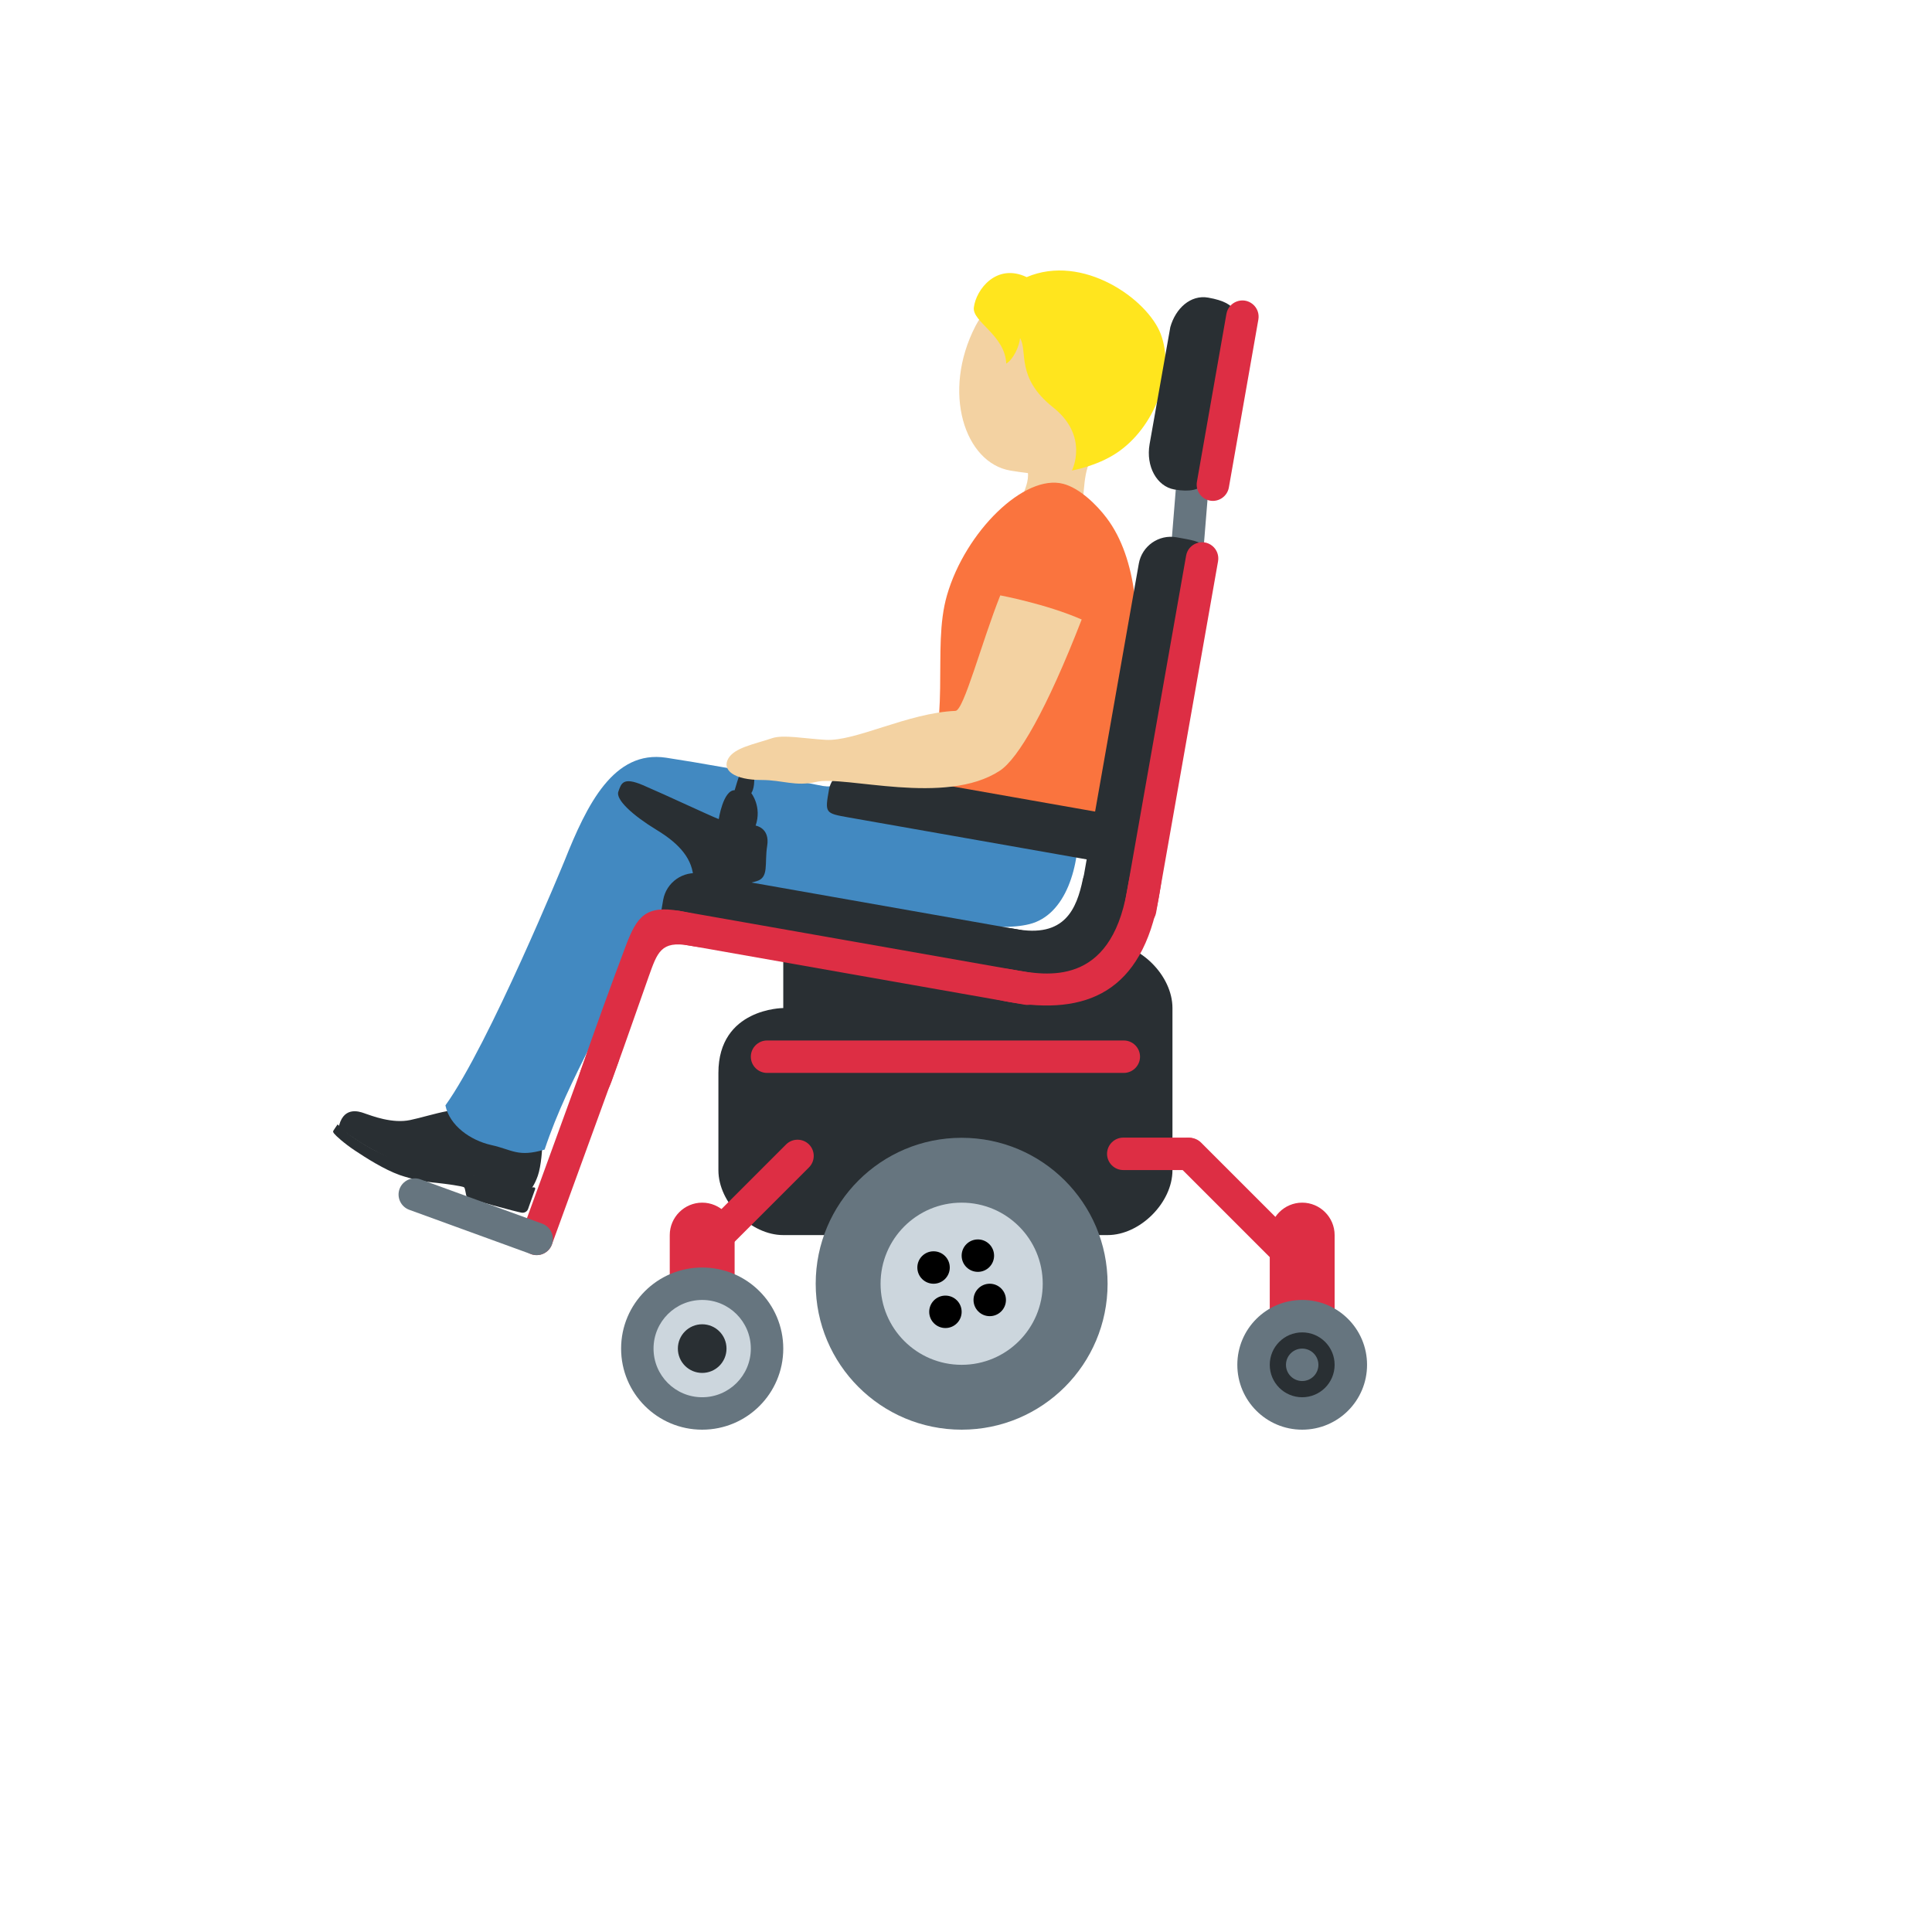
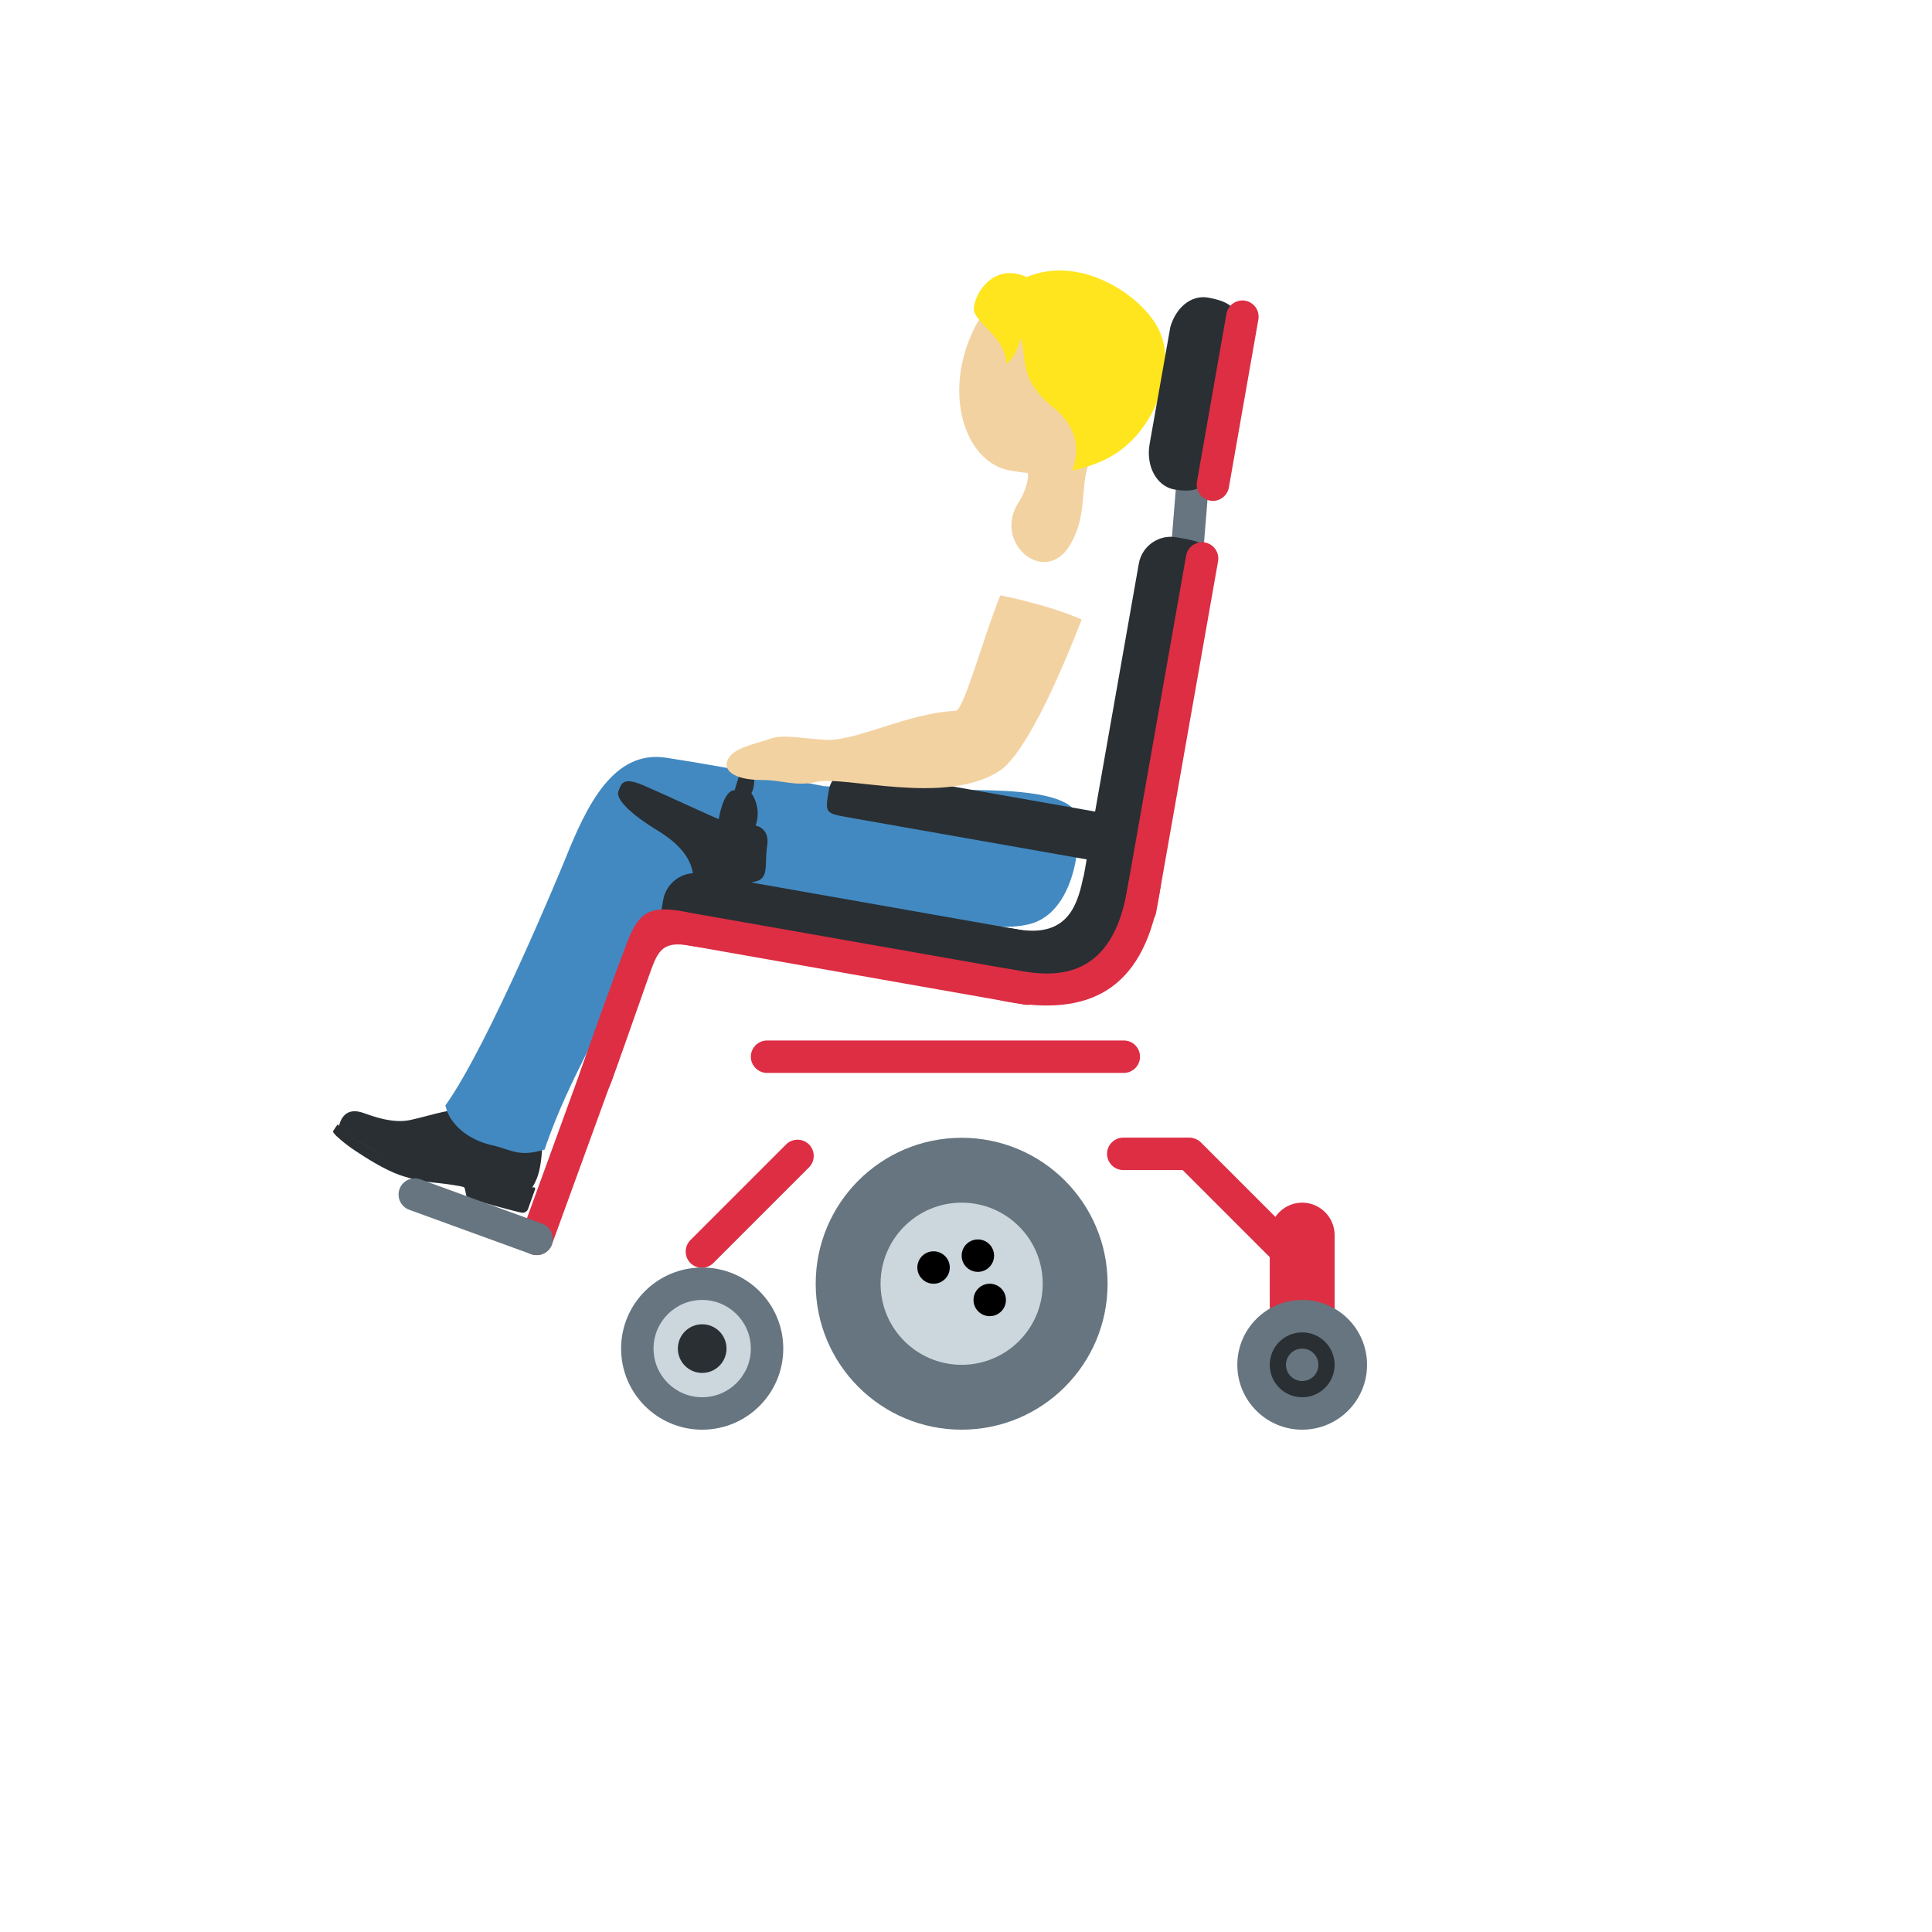
<svg xmlns="http://www.w3.org/2000/svg" version="1.1" width="100%" height="100%" id="svgWorkerArea" viewBox="-25 -25 625 625" style="background: white;">
  <defs id="defsdoc">
    <pattern id="patternBool" x="0" y="0" width="10" height="10" patternUnits="userSpaceOnUse" patternTransform="rotate(35)">
      <circle cx="5" cy="5" r="4" style="stroke: none;fill: #ff000070;" />
    </pattern>
  </defs>
  <g id="fileImp-970224595" class="cosito">
    <path id="pathImp-628424810" fill="#292F33" class="grouped" d="M146.759 359.681C146.759 359.681 147.892 358.443 148.973 355.39 150.064 352.337 150.515 346.073 150.368 345.108 150.221 344.143 149.959 343.387 148.816 343.314 147.945 343.251 140.758 344.153 136.802 342.905 129.469 340.597 128.283 332.864 128.283 332.864 128.283 332.864 123.457 333.735 119.585 334.459 115.724 335.183 111.003 336.652 107.687 337.334 104.844 337.921 101.938 337.648 99.052 337.019 96.167 336.389 93.964 335.477 93.282 335.288 92.589 335.109 87.249 332.455 85.077 337.911 85.077 337.911 84.542 339.526 84.542 339.526 84.542 339.526 93.051 347.06 106.722 351.928 120.393 356.796 123.918 353.523 132.752 356.67 141.597 359.818 146.759 359.681 146.759 359.681 146.759 359.681 146.759 359.681 146.759 359.681" />
    <path id="pathImp-877279657" fill="#292F33" class="grouped" d="M126.017 362.178C125.618 361.444 125.566 359.524 125.146 359.115 124.726 358.706 119.092 357.961 116.438 357.678 112.299 357.317 108.22 356.456 104.288 355.118 99.346 353.355 93.46 349.63 89.862 347.228 86.263 344.835 83.629 342.401 83.084 341.709 82.538 341.016 82.811 340.89 82.968 340.586 83.126 340.282 84.217 338.74 84.217 338.74 84.217 338.74 86.273 340.974 90.187 343.555 94.1 346.136 98.098 348.455 105.484 351.078 112.86 353.701 117.885 354.257 122.093 354.593 127.328 355.002 134.756 356.072 139.73 357.835 143.559 359.199 146.654 359.031 147.787 359.125 148.05 359.146 148.207 359.409 148.123 359.66 148.123 359.66 145.794 366.197 145.794 366.197 145.647 366.627 144.944 367.466 143.738 367.299 142.531 367.131 126.415 362.902 126.017 362.178 126.017 362.178 126.017 362.178 126.017 362.178" />
    <path id="pathImp-835284779" fill="#4289C1" class="grouped" d="M323.831 240.357C324.555 255.381 319.729 271.014 308.041 273.952 296.857 276.764 275.978 272.368 275.978 272.368 275.978 272.368 268.654 276.648 270.406 284.843 271.403 289.501 273.103 291.872 272.515 292.313 271.991 292.712 267.416 292.082 265.339 291.977 259.799 291.694 253.798 289.763 243.589 286.899 233.37 284.035 228.68 283.909 217.559 280.845 205.231 277.446 196.722 272.084 193.113 260.323 190.038 250.293 196.019 238.049 210.466 232.729 222.217 228.406 255.991 229.089 268.581 230.306 281.182 231.544 323.202 227.294 323.831 240.357 323.831 240.357 323.831 240.357 323.831 240.357" />
    <path id="pathImp-36557583" fill="#4289C1" class="grouped" d="M133.98 345.433C127.202 343.933 120.414 339.138 119.092 332.591 133.214 312.961 157.608 253.503 157.608 253.503 164.9 235.205 173.524 217.558 190.479 220.118 212.313 223.423 249.538 230.904 249.538 230.904 273.418 234.356 261.541 241.469 268.193 250.964 274.855 260.438 254.616 271.843 238.962 270.804 211.662 268.989 198.285 266.052 181.026 279.681 172.632 303.875 159.297 322.561 151.187 346.892 142.52 349.452 140.768 346.934 133.98 345.433 133.98 345.433 133.98 345.433 133.98 345.433" />
    <path id="pathImp-933309578" fill="#F3D2A2" class="grouped" d="M334.166 73.231C321.649 63.746 298.493 65.11 290.572 80.46 279.524 101.874 287.099 124.757 301.872 127.233 317.358 129.825 327.514 129.079 337.943 115.314 348.372 101.549 346.683 82.716 334.166 73.231 334.166 73.231 334.166 73.231 334.166 73.231" />
    <path id="pathImp-899603129" fill="#F3D2A2" class="grouped" d="M332.833 118.178C360.039 99.88 310.087 88.392 310.087 88.392 300.665 86.115 302.721 103.458 295.954 110.719 291.296 115.744 303.099 122.417 303.099 122.417 303.099 122.417 308.943 123.96 307.275 131.105 307.275 131.105 307.254 131.167 307.254 131.167 306.675 133.486 305.707 135.689 304.39 137.683 296.248 150.64 312.804 164.626 320.935 151.637 324.157 146.496 324.901 141.387 325.342 136.602 325.342 136.602 325.384 136.172 325.384 136.172 326.014 129.069 326.108 122.7 332.833 118.178 332.833 118.178 332.833 118.178 332.833 118.178" />
    <path id="pathImp-800782176" fill="#FFE51E" class="grouped" d="M350.502 83.062C346.2 71.731 325.237 56.906 307.128 64.649 297.392 60.001 290.74 68.636 290.037 74.48 289.481 79.148 300.141 83.377 300.518 92.641 303.026 91.046 304.757 86.829 304.998 84.384 307.548 88.728 303.54 97.153 315.69 106.795 327.43 116.112 321.775 127.201 321.775 127.201 321.775 127.201 329.707 125.859 336.17 121.578 348.508 113.426 355.244 95.558 350.502 83.062 350.502 83.062 350.502 83.062 350.502 83.062" />
-     <path id="pathImp-348779135" fill="#FA743E" class="grouped" d="M335.184 235.31C334.019 242.77 333.316 252.853 329.14 250.87 312.72 243.085 272.578 234.849 272.578 234.849 283.521 207.433 276.177 185.4 281.37 167.49 287.309 147.031 306.362 128.198 318.984 131.524 324.293 132.93 329.759 138.281 332.97 142.53 353.198 169.253 336.348 227.851 335.184 235.31 335.184 235.31 335.184 235.31 335.184 235.31" />
    <path id="pathImp-331555456" fill="#66757F" class="grouped" d="M352.306 171.1C352.306 171.1 356.765 116.101 356.765 116.101 357.01 113.218 359.535 111.072 362.421 111.296 365.295 111.527 367.457 114.076 367.226 116.951 367.226 116.951 362.767 171.95 362.767 171.95 362.522 174.833 359.997 176.978 357.112 176.755 354.228 176.51 352.083 173.985 352.306 171.1 352.306 171.1 352.306 171.1 352.306 171.1" />
-     <path id="pathImp-301930934" fill="#292F33" class="grouped" d="M228.386 280.121C228.386 280.121 228.386 301.105 228.386 301.105 228.386 301.105 207.403 301.105 207.403 322.089 207.403 322.089 207.403 353.565 207.403 353.565 207.403 364.057 217.894 374.548 228.386 374.548 228.386 374.548 333.305 374.548 333.305 374.548 343.797 374.548 354.289 364.057 354.289 353.565 354.289 353.565 354.289 301.105 354.289 301.105 354.289 290.613 343.797 280.121 333.305 280.121 333.305 280.121 228.386 280.121 228.386 280.121 228.386 280.121 228.386 280.121 228.386 280.121" />
    <path id="pathImp-307220737" fill="#292F33" class="grouped" d="M301.368 296.478C301.368 296.478 198.044 278.264 198.044 278.264 187.709 276.438 187.709 276.438 189.535 266.115 190.552 260.417 195.983 256.614 201.684 257.606 201.684 257.606 305.009 275.82 305.009 275.82 310.695 276.827 314.525 282.293 313.518 287.969 311.703 298.304 311.703 298.304 301.368 296.478 301.368 296.478 301.368 296.478 301.368 296.478" />
    <path id="pathImp-819922902" fill="#292F33" class="grouped" d="M325.311 259.379C323.286 269.052 319.467 278.547 303.341 275.505 287.214 272.462 284.644 288.357 294.695 291.169 304.747 293.971 328.815 297.947 335.834 286.49 342.843 275.033 344.018 264.048 343.315 259.148 342.612 254.248 326.822 252.223 325.311 259.379 325.311 259.379 325.311 259.379 325.311 259.379" />
    <path id="pathImp-890827117" fill="#DD2E44" class="grouped" d="M306.467 300.014C306.467 300.014 192.808 279.974 192.808 279.974 189.961 279.462 188.06 276.75 188.548 273.899 189.06 271.052 191.773 269.151 194.623 269.64 194.623 269.64 308.282 289.679 308.282 289.679 311.13 290.191 313.031 292.904 312.542 295.754 312.03 298.602 309.318 300.503 306.467 300.014 306.467 300.014 306.467 300.014 306.467 300.014" />
    <path id="pathImp-821609247" fill="#292F33" class="grouped" d="M364.068 160.954C364.068 160.954 345.854 264.278 345.854 264.278 344.028 274.613 344.028 274.613 333.704 272.787 328.007 271.77 324.204 266.339 325.195 260.638 325.195 260.638 343.409 157.313 343.409 157.313 344.427 151.616 349.858 147.813 355.559 148.804 365.883 150.619 365.883 150.619 364.068 160.954 364.068 160.954 364.068 160.954 364.068 160.954M374.476 82.37C374.476 82.37 366.995 124.6 366.995 124.6 366.082 129.772 365.232 135.165 354.898 133.35 349.211 132.343 345.644 125.848 346.893 118.682 346.893 118.682 353.597 80.817 353.597 80.817 355.307 74.742 360.165 70.283 365.841 71.28 376.175 73.095 375.389 77.197 374.476 82.37 374.476 82.37 374.476 82.37 374.476 82.37" />
    <path id="pathImp-708410443" fill="#DD2E44" class="grouped" d="M369.041 156.568C369.041 156.568 349.001 270.227 349.001 270.227 348.489 273.075 345.777 274.976 342.927 274.487 340.079 273.975 338.178 271.263 338.667 268.412 338.667 268.412 358.706 154.753 358.706 154.753 359.405 150.776 364.148 149.046 367.244 151.64 368.68 152.844 369.365 154.722 369.041 156.568 369.041 156.568 369.041 156.568 369.041 156.568M382.082 78.351C382.082 78.351 372.535 132.699 372.535 132.699 372.023 135.547 369.311 137.448 366.46 136.959 363.613 136.447 361.711 133.735 362.2 130.884 362.2 130.884 371.748 76.536 371.748 76.536 372.447 72.558 377.189 70.828 380.285 73.422 381.721 74.626 382.407 76.504 382.082 78.351 382.082 78.351 382.082 78.351 382.082 78.351" />
    <path id="pathImp-198546091" fill="#292F33" class="grouped" d="M327.997 253.272C327.997 253.272 249.664 239.465 249.664 239.465 241.827 238.08 241.827 238.08 243.19 230.348 243.992 226.062 248.1 223.224 252.392 223.989 252.392 223.989 330.724 237.797 330.724 237.797 335.022 238.54 337.913 242.613 337.198 246.914 335.834 254.657 335.834 254.657 327.997 253.272 327.997 253.272 327.997 253.272 327.997 253.272" />
    <path id="pathImp-835671582" fill="#DD2E44" class="grouped" d="M303.12 288.767C313.539 290.603 334.113 294.233 339.58 263.24 345.046 232.247 355.38 234.062 349.914 265.065 344.448 296.069 326.444 303.539 301.295 299.112 280.636 295.46 282.451 285.126 303.12 288.767 303.12 288.767 303.12 288.767 303.12 288.767M194.739 269.661C215.418 273.228 218.629 284.58 197.97 280.887 188.811 279.25 187.646 283.111 184.845 290.938 182.201 298.304 178.434 309.373 172.842 324.827 168.74 336.18 159.423 331.154 162.875 321.239 167.57 307.723 172.439 294.267 177.48 280.877 181.026 271.486 183.911 267.793 194.739 269.661 194.739 269.661 194.739 269.661 194.739 269.661" />
    <path id="pathImp-41227928" fill="#DD2E44" class="grouped" d="M171.94 311.702C169.216 310.717 166.209 312.12 165.214 314.839 165.214 314.839 143.685 373.992 143.685 373.992 142.7 376.716 144.103 379.723 146.822 380.718 149.546 381.703 152.553 380.3 153.547 377.581 153.547 377.581 175.077 318.427 175.077 318.427 176.056 315.705 174.655 312.702 171.94 311.702 171.94 311.702 171.94 311.702 171.94 311.702" />
    <path id="pathImp-918939614" fill="#66757F" class="grouped" d="M146.822 380.718C146.822 380.718 107.383 366.365 107.383 366.365 104.668 365.365 103.267 362.362 104.246 359.639 105.246 356.924 108.249 355.524 110.971 356.502 110.971 356.502 150.41 370.855 150.41 370.855 153.126 371.855 154.526 374.858 153.547 377.581 152.548 380.296 149.545 381.697 146.822 380.718 146.822 380.718 146.822 380.718 146.822 380.718" />
    <path id="pathImp-139336557" fill="#DD2E44" class="grouped" d="M205.766 383.592C205.766 383.592 236.717 352.641 236.717 352.641 238.753 350.588 238.753 347.277 236.717 345.224 234.664 343.187 231.352 343.187 229.299 345.224 229.299 345.224 198.348 376.175 198.348 376.175 196.311 378.228 196.311 381.539 198.348 383.592 200.401 385.629 203.713 385.629 205.766 383.592 205.766 383.592 205.766 383.592 205.766 383.592M396.257 416.516C390.486 416.516 385.765 411.795 385.765 406.024 385.765 406.024 385.765 374.548 385.765 374.548 385.765 368.778 390.486 364.057 396.257 364.057 402.028 364.057 406.749 368.778 406.749 374.548 406.749 374.548 406.749 406.024 406.749 406.024 406.749 411.795 402.028 416.516 396.257 416.516 396.257 416.516 396.257 416.516 396.257 416.516" />
-     <path id="pathImp-91065630" fill="#DD2E44" class="grouped" d="M202.156 416.516C196.386 416.516 191.665 411.795 191.665 406.024 191.665 406.024 191.665 374.548 191.665 374.548 191.665 368.778 196.386 364.057 202.156 364.057 207.927 364.057 212.648 368.778 212.648 374.548 212.648 374.548 212.648 406.024 212.648 406.024 212.648 411.795 207.927 416.516 202.156 416.516 202.156 416.516 202.156 416.516 202.156 416.516M338.373 353.512C338.373 353.512 359.357 353.512 359.357 353.512 362.242 353.512 364.603 351.151 364.603 348.266 364.603 345.381 362.242 343.02 359.357 343.02 359.357 343.02 338.373 343.02 338.373 343.02 335.488 343.02 333.127 345.381 333.127 348.266 333.127 351.151 335.488 353.512 338.373 353.512 338.373 353.512 338.373 353.512 338.373 353.512" />
+     <path id="pathImp-91065630" fill="#DD2E44" class="grouped" d="M202.156 416.516M338.373 353.512C338.373 353.512 359.357 353.512 359.357 353.512 362.242 353.512 364.603 351.151 364.603 348.266 364.603 345.381 362.242 343.02 359.357 343.02 359.357 343.02 338.373 343.02 338.373 343.02 335.488 343.02 333.127 345.381 333.127 348.266 333.127 351.151 335.488 353.512 338.373 353.512 338.373 353.512 338.373 353.512 338.373 353.512" />
    <path id="pathImp-225356704" fill="#DD2E44" class="grouped" d="M387.056 382.974C387.056 382.974 356.104 352.022 356.104 352.022 354.068 349.969 354.068 346.658 356.104 344.605 358.158 342.568 361.469 342.568 363.522 344.605 363.522 344.605 394.473 375.556 394.473 375.556 397.279 378.461 395.888 383.313 391.97 384.29 390.214 384.728 388.357 384.23 387.056 382.974 387.056 382.974 387.056 382.974 387.056 382.974" />
    <path id="pathImp-652705376" fill="#292F33" class="grouped" d="M182.977 228.994C190.762 232.331 204.486 238.815 207.518 239.979 207.518 239.979 208.924 230.631 212.659 230.631 212.659 230.631 214.065 225.721 214.999 223.622 215.932 221.524 218.734 222.216 218.975 226.193 219.206 230.169 218.041 231.565 218.041 231.565 218.041 231.565 221.546 236.003 219.447 242.077 219.447 242.077 224.127 242.78 223.182 248.625 222.249 254.469 223.885 258.907 219.678 260.082 215.471 261.246 199.576 265.695 199.345 259.379 199.114 253.073 195.137 248.163 187.426 243.483 179.714 238.804 174.101 233.663 175.035 231.093 175.958 228.532 176.43 226.193 182.977 228.994 182.977 228.994 182.977 228.994 182.977 228.994" />
    <path id="pathImp-223581153" fill="#DD2E44" class="grouped" d="M338.551 322.089C338.551 322.089 223.14 322.089 223.14 322.089 220.255 322.089 217.894 319.728 217.894 316.843 217.894 313.958 220.255 311.597 223.14 311.597 223.14 311.597 338.551 311.597 338.551 311.597 341.437 311.597 343.797 313.958 343.797 316.843 343.797 319.728 341.437 322.089 338.551 322.089 338.551 322.089 338.551 322.089 338.551 322.089" />
    <path id="pathImp-468676914" fill="#F3D2A2" class="grouped" d="M298.588 167.606C292.513 182.872 286.784 204.852 284.098 204.968 268.644 205.618 251.794 214.914 242.068 214.337 235.017 213.917 228.365 212.585 224.746 213.812 218.954 215.774 212.585 216.844 210.571 220.443 208.525 224.094 212.365 227.336 221.43 227.326 228.093 227.326 232.394 229.508 238.994 227.955 248.394 225.752 280.814 235.866 298.43 224.336 304.369 220.443 313.549 204.705 324.923 175.412 313.549 170.407 298.588 167.606 298.588 167.606 298.588 167.606 298.588 167.606 298.588 167.606" />
    <path id="circleImp-387590310" fill="#66757F" class="grouped" d="M238.878 390.286C238.878 364.201 260.007 343.073 286.092 343.073 312.177 343.073 333.305 364.201 333.305 390.286 333.305 416.371 312.177 437.5 286.092 437.5 260.007 437.5 238.878 416.371 238.878 390.286 238.878 390.286 238.878 390.286 238.878 390.286" />
    <path id="circleImp-684333531" fill="#66757F" class="grouped" d="M175.927 411.27C175.927 396.779 187.665 385.04 202.156 385.04 216.648 385.04 228.386 396.779 228.386 411.27 228.386 425.762 216.648 437.5 202.156 437.5 187.665 437.5 175.927 425.762 175.927 411.27 175.927 411.27 175.927 411.27 175.927 411.27" />
    <path id="circleImp-61619253" fill="#66757F" class="grouped" d="M375.273 416.516C375.273 404.923 384.663 395.532 396.257 395.532 407.851 395.532 417.241 404.923 417.241 416.516 417.241 428.11 407.851 437.5 396.257 437.5 384.663 437.5 375.273 428.11 375.273 416.516 375.273 416.516 375.273 416.516 375.273 416.516" />
    <path id="circleImp-539960404" fill="#CCD6DD" class="grouped" d="M259.862 390.286C259.862 375.795 271.6 364.057 286.092 364.057 300.583 364.057 312.322 375.795 312.322 390.286 312.322 404.778 300.583 416.516 286.092 416.516 271.6 416.516 259.862 404.778 259.862 390.286 259.862 390.286 259.862 390.286 259.862 390.286" />
    <path id="circleImp-468196266" fill="#CCD6DD" class="grouped" d="M186.419 411.27C186.419 402.575 193.462 395.532 202.156 395.532 210.851 395.532 217.894 402.575 217.894 411.27 217.894 419.965 210.851 427.008 202.156 427.008 193.462 427.008 186.419 419.965 186.419 411.27 186.419 411.27 186.419 411.27 186.419 411.27" />
    <path id="circleImp-512331902" fill="#292F33" class="grouped" d="M385.765 416.516C385.765 410.719 390.46 406.024 396.257 406.024 402.054 406.024 406.749 410.719 406.749 416.516 406.749 422.313 402.054 427.008 396.257 427.008 390.46 427.008 385.765 422.313 385.765 416.516 385.765 416.516 385.765 416.516 385.765 416.516" />
    <path id="circleImp-153293563" class="grouped" d="M286.092 381.2C286.092 378.303 288.44 375.954 291.338 375.954 294.236 375.954 296.584 378.303 296.584 381.2 296.584 384.098 294.236 386.446 291.338 386.446 288.44 386.446 286.092 384.098 286.092 381.2 286.092 381.2 286.092 381.2 286.092 381.2" />
-     <path id="circleImp-462335075" class="grouped" d="M275.6 399.372C275.6 396.474 277.948 394.126 280.846 394.126 283.744 394.126 286.092 396.474 286.092 399.372 286.092 402.27 283.744 404.618 280.846 404.618 277.948 404.618 275.6 402.27 275.6 399.372 275.6 399.372 275.6 399.372 275.6 399.372" />
    <path id="circleImp-647770995" class="grouped" d="M271.76 385.04C271.76 382.143 274.108 379.794 277.006 379.795 279.904 379.794 282.252 382.143 282.252 385.04 282.252 387.938 279.904 390.286 277.006 390.286 274.108 390.286 271.76 387.938 271.76 385.04 271.76 385.04 271.76 385.04 271.76 385.04" />
    <path id="circleImp-965522187" class="grouped" d="M289.932 395.532C289.932 392.635 292.28 390.286 295.178 390.286 298.076 390.286 300.424 392.635 300.424 395.532 300.424 398.43 298.076 400.778 295.178 400.778 292.28 400.778 289.932 398.43 289.932 395.532 289.932 395.532 289.932 395.532 289.932 395.532" />
    <path id="circleImp-387583755" fill="#292F33" class="grouped" d="M194.288 411.27C194.288 406.922 197.809 403.401 202.156 403.401 206.504 403.401 210.025 406.922 210.025 411.27 210.025 415.618 206.504 419.139 202.156 419.139 197.809 419.139 194.288 415.618 194.288 411.27 194.288 411.27 194.288 411.27 194.288 411.27" />
    <path id="circleImp-336688251" fill="#66757F" class="grouped" d="M391.011 416.516C391.011 413.618 393.359 411.27 396.257 411.27 399.155 411.27 401.503 413.618 401.503 416.516 401.503 419.414 399.155 421.762 396.257 421.762 393.359 421.762 391.011 419.414 391.011 416.516 391.011 416.516 391.011 416.516 391.011 416.516" />
  </g>
</svg>